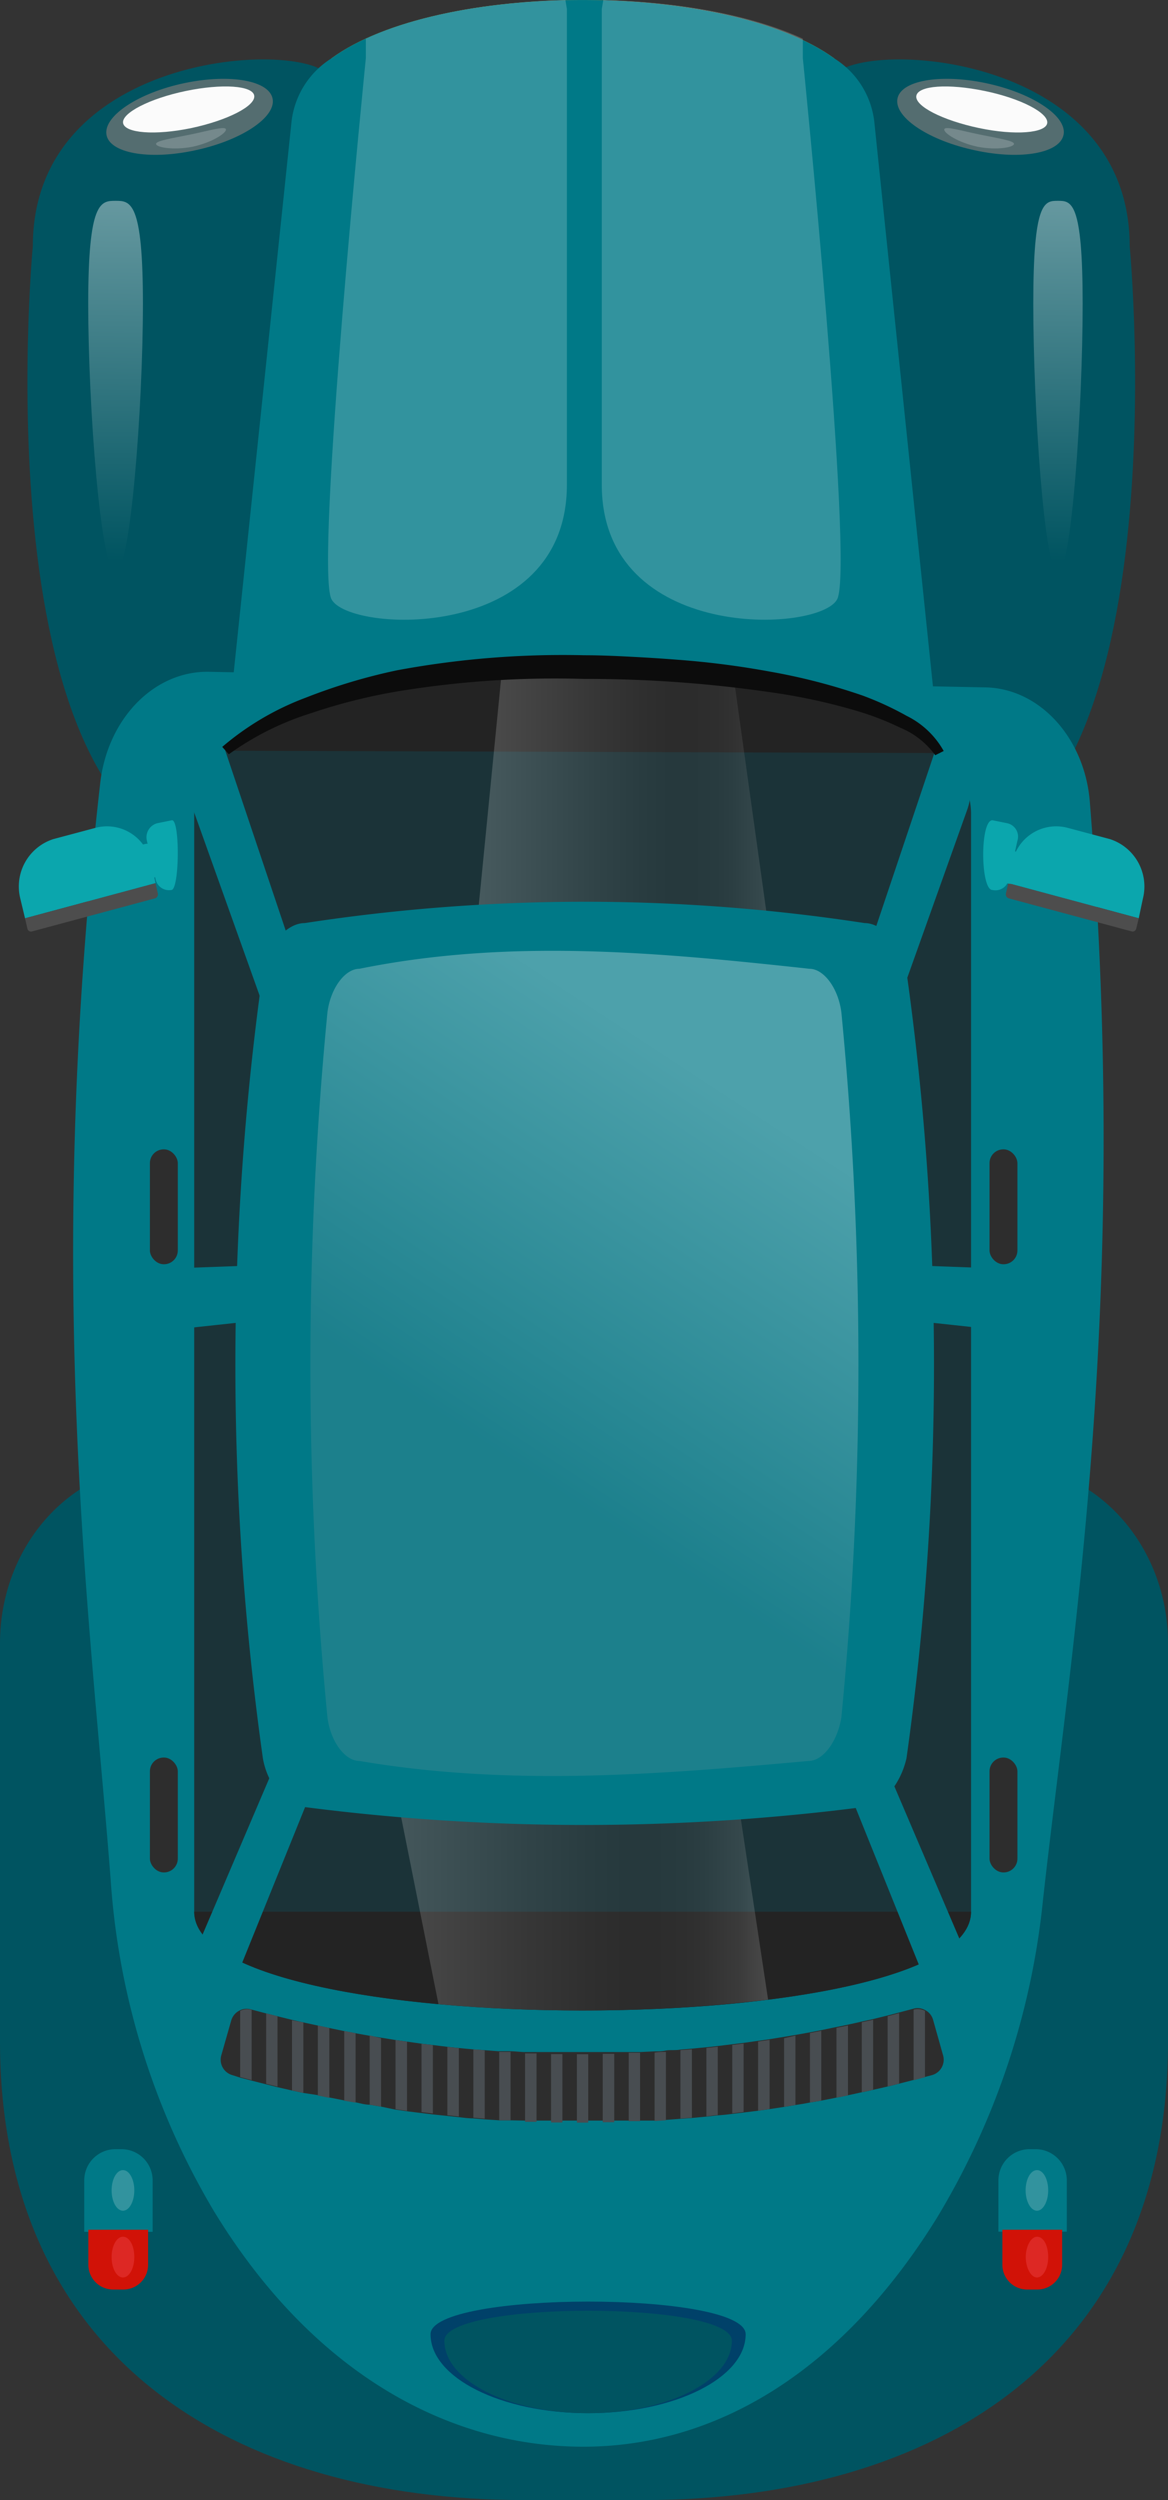
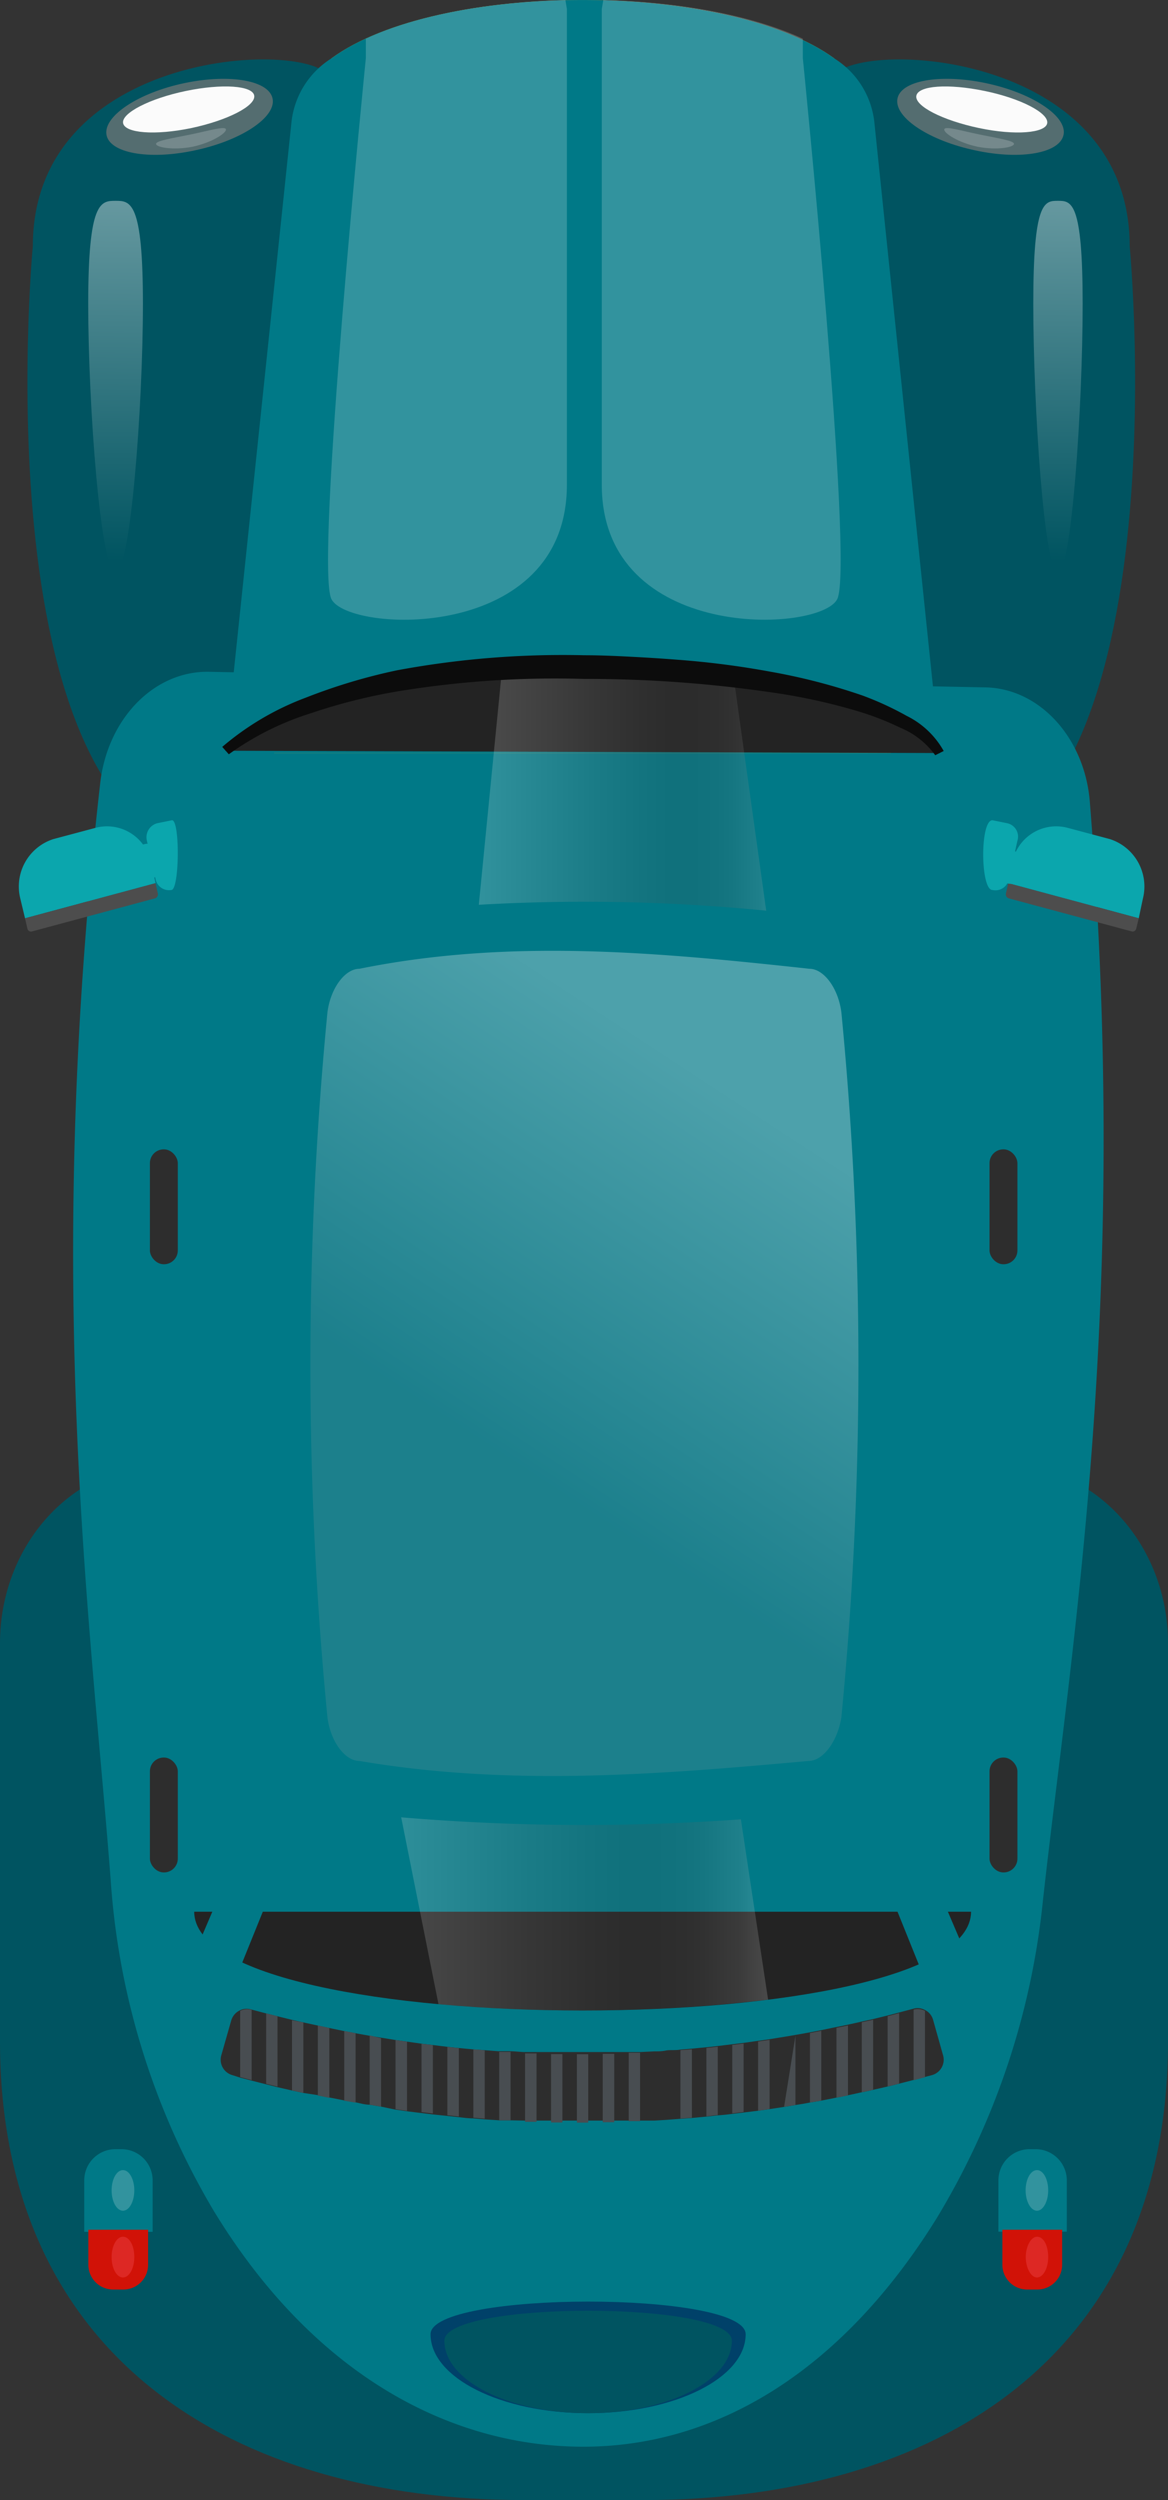
<svg xmlns="http://www.w3.org/2000/svg" xmlns:xlink="http://www.w3.org/1999/xlink" viewBox="0 0 85.4 182.76">
  <rect x="0" y="0" width="85.4" height="182.76" fill="#333333" stroke="none" />
  <defs>
    <style>.cls-1{fill:#005461;}.cls-2,.cls-4{fill:#007987;}.cls-3{fill:#f0b631;}.cls-15,.cls-4{opacity:0.3;}.cls-5{fill:#1b3338;}.cls-6{fill:#232323;}.cls-10,.cls-16,.cls-7{opacity:0.2;}.cls-7{fill:url(#Degradado_sin_nombre_3);}.cls-8{fill:#0ba6ad;}.cls-9{fill:#4d4d4d;}.cls-10{fill:url(#Degradado_sin_nombre_3-2);}.cls-11,.cls-12{opacity:0.5;}.cls-11{fill:url(#Degradado_sin_nombre_9);}.cls-12{fill:url(#Degradado_sin_nombre_9-2);}.cls-13{fill:#0c0c0c;}.cls-14{fill:#2d2d2d;}.cls-15{fill:url(#Degradado_sin_nombre_6);}.cls-16,.cls-19{fill:#fbfbfb;}.cls-17{fill:#004169;}.cls-18{fill:#546d70;}.cls-20{fill:#484d51;}.cls-21{fill:#d11207;}.cls-22{fill:#dd2824;}</style>
    <linearGradient id="Degradado_sin_nombre_3" x1="26.75" y1="132.73" x2="56.16" y2="132.73" gradientUnits="userSpaceOnUse">
      <stop offset="0" stop-color="#fff" />
      <stop offset="0.19" stop-color="#c4c4c4" />
      <stop offset="0.4" stop-color="#858585" />
      <stop offset="0.56" stop-color="#5e5e5e" />
      <stop offset="0.65" stop-color="#4f4f4f" />
      <stop offset="0.73" stop-color="#525252" />
      <stop offset="0.79" stop-color="#5a5a5a" />
      <stop offset="0.84" stop-color="#696969" />
      <stop offset="0.88" stop-color="#7f7f7f" />
      <stop offset="0.93" stop-color="#9a9a9a" />
      <stop offset="0.96" stop-color="#bbb" />
      <stop offset="1" stop-color="#e2e2e2" />
      <stop offset="1" stop-color="#e4e4e4" />
    </linearGradient>
    <linearGradient id="Degradado_sin_nombre_3-2" x1="34.2" y1="61.75" x2="57.16" y2="61.75" xlink:href="#Degradado_sin_nombre_3" />
    <linearGradient id="Degradado_sin_nombre_9" x1="8.63" y1="7.99" x2="8.14" y2="41.04" gradientUnits="userSpaceOnUse">
      <stop offset="0" stop-color="#fff" />
      <stop offset="1" stop-color="#005461" />
    </linearGradient>
    <linearGradient id="Degradado_sin_nombre_9-2" x1="77.56" y1="7.99" x2="77.08" y2="41.04" xlink:href="#Degradado_sin_nombre_9" />
    <linearGradient id="Degradado_sin_nombre_6" x1="54.81" y1="81.23" x2="37.79" y2="107.26" gradientUnits="userSpaceOnUse">
      <stop offset="0" stop-color="#fff" />
      <stop offset="1" stop-color="#5c919a" />
    </linearGradient>
  </defs>
  <g id="Слой_2" data-name="Слой 2">
    <g id="OBJECTS">
      <path class="cls-1" d="M47.11,182.76H38.29C17.14,182.76,0,172.42,0,149.22V120.13c0-7.22,5.33-13.07,11.91-13.07H73.49c6.57,0,11.91,5.85,11.91,13.07v29.09C85.4,172.42,68.25,182.76,47.11,182.76Z" />
      <path class="cls-1" d="M18.21,63.14h-.36C-1.89,63.14,2.4,18,2.4,18c0-15,21.83-15.2,21.83-12Z" />
      <path class="cls-1" d="M66.79,63.14h.36C86.89,63.14,82.6,18,82.6,18c0-15-21.83-15.2-21.83-12Z" />
      <path class="cls-2" d="M72.06,50.25,15.28,49.11c-4-.08-7.41,3.42-7.95,8.12-4.17,36.57-.69,61.26.76,80.16a54.49,54.49,0,0,0,7.57,24.28c7.33,12,17.32,17.19,27,17.19s18.88-5.48,25.85-16.74a55.69,55.69,0,0,0,7.75-23.23c2.08-18.76,6.38-43.47,3.43-80.2C79.35,54,76.05,50.33,72.06,50.25Z" />
      <path class="cls-3" d="M65.14,55.05H20.05L24.23,4.27C32-1.42,53.17-1.42,61,4.27Z" />
      <path class="cls-2" d="M68.72,55.05H16.47l4.85-46.2a6.3,6.3,0,0,1,2.91-4.58C32-1.42,53.17-1.42,61,4.27a6.3,6.3,0,0,1,2.92,4.58Z" />
      <path class="cls-4" d="M65.14,55.06H20.05L24.23,4.28a13.52,13.52,0,0,1,2.52-1.45C30.54,1.07,35.89.14,41.34,0,49-.16,56.83,1.26,61,4.27Z" />
-       <path class="cls-5" d="M71,59.37v80.38c0,9.63-56.8,9.63-56.8,0V59.37a6,6,0,0,1,2.28-4.5c3.74-3.33,11.6-5.3,20.23-5.91a82.94,82.94,0,0,1,16.95.55c6.5.92,12.09,2.71,15.05,5.35A6,6,0,0,1,71,59.37Z" />
      <path class="cls-6" d="M71,139.75c0,9.63-56.8,9.63-56.8,0Z" />
      <path class="cls-2" d="M22.56,73,16.47,54.87c-1.61-.68-3.35,1.67-2.28,4.5l5.86,16.4Z" />
      <path class="cls-2" d="M11.92,92.75c-1.07,0-1.07,4.53,0,4.53l9.27-1V92.41Z" />
      <path class="cls-2" d="M73.57,92.75c1.07,0,1.07,4.53,0,4.53l-9.27-1V92.41Z" />
      <path class="cls-2" d="M62.29,73l6.09-18.14c1.61-.68,3.36,1.67,2.28,4.5l-5.85,16.4Z" />
      <path class="cls-2" d="M22.6,131.38l-5.77,14.27c-1.58.53-3.34-1.3-2.33-3.5l5.55-13Z" />
      <path class="cls-7" d="M56.16,146.18a117.89,117.89,0,0,1-24.1.33l-5.31-26.6c5.64-.39,19.91-2,25.26-1.23Z" />
      <path class="cls-2" d="M62.25,131.38,68,145.65c1.57.53,3.34-1.3,2.33-3.5l-5.55-13Z" />
      <path class="cls-8" d="M1.83,67.13l9.54-2.57-.32-1.42a3.27,3.27,0,0,0-4-2.64l-3.15.84a3.64,3.64,0,0,0-2.41,4.37Z" />
      <path class="cls-9" d="M1.83,67.13l9.54-2.57.17.75a.31.31,0,0,1-.2.36l-9,2.42A.27.27,0,0,1,2,67.87Z" />
      <path class="cls-8" d="M12.53,65.06h0c.59,0,.64-5.09.05-5.1l-1.08.22a1.06,1.06,0,0,0-.76,1.28l.64,2.83A1,1,0,0,0,12.53,65.06Z" />
      <path class="cls-8" d="M11.92,63a1.27,1.27,0,0,1-1.2,1.32,1.33,1.33,0,0,1,0-2.64A1.27,1.27,0,0,1,11.92,63Z" />
      <path class="cls-8" d="M83.26,67.13l-9.54-2.57L74,63.14a3.27,3.27,0,0,1,4-2.64l3.15.84a3.64,3.64,0,0,1,2.41,4.37Z" />
      <path class="cls-9" d="M83.26,67.13l-9.54-2.57-.17.75a.31.31,0,0,0,.2.36l9,2.42a.27.27,0,0,0,.33-.22Z" />
      <path class="cls-8" d="M72.56,65.06h0c-.87,0-.92-5.08,0-5.1l1.08.22a1,1,0,0,1,.75,1.28l-.63,2.83A1,1,0,0,1,72.56,65.06Z" />
      <path class="cls-8" d="M75.13,63.51a1.21,1.21,0,1,1-1.21-1.32A1.27,1.27,0,0,1,75.13,63.51Z" />
      <path class="cls-6" d="M68.72,55.05l-52.25-.17h0c9.14-8.14,43.09-8.14,52.23,0C68.71,55,68.72,55.05,68.72,55.05Z" />
      <path class="cls-10" d="M57.16,74.74h-23L36.7,49a82.94,82.94,0,0,1,16.95.55Z" />
      <path class="cls-11" d="M10.45,22.21c0,7.5-.91,19.63-2,19.63s-2-12.13-2-19.63.91-7.53,2-7.53S10.45,14.71,10.45,22.21Z" />
      <path class="cls-12" d="M79.16,22.21c0,7.5-.81,19.63-1.81,19.63s-1.8-12.13-1.8-19.63.81-7.53,1.8-7.53S79.16,14.71,79.16,22.21Z" />
      <path class="cls-13" d="M16.25,54.6A20.36,20.36,0,0,1,22.36,51a41.65,41.65,0,0,1,6.67-2A66.25,66.25,0,0,1,42.71,47.9c1.14,0,2.28.05,3.43.11s2.28.13,3.42.22a63.11,63.11,0,0,1,6.81.88,44.13,44.13,0,0,1,6.71,1.74,22.62,22.62,0,0,1,3.21,1.48A6.29,6.29,0,0,1,69,54.9l-.62.31a5.93,5.93,0,0,0-2.53-2A20.82,20.82,0,0,0,62.75,52a43.44,43.44,0,0,0-6.59-1.42,93.26,93.26,0,0,0-13.47-.95,71,71,0,0,0-13.43.88,41,41,0,0,0-6.53,1.63,21,21,0,0,0-6,3Z" />
      <rect class="cls-14" x="10.96" y="84.02" width="2.04" height="8.4" rx="1.01" />
      <rect class="cls-14" x="72.35" y="84.02" width="2.04" height="8.4" rx="1.01" />
      <rect class="cls-14" x="10.96" y="128.48" width="2.04" height="8.4" rx="1.01" />
      <rect class="cls-14" x="72.35" y="128.48" width="2.04" height="8.4" rx="1.01" />
      <path class="cls-2" d="M63.12,132.1a160,160,0,0,1-40.85,0c-1.32,0-2.71-1.59-3.05-3.57a206.48,206.48,0,0,1,0-57.48c.34-2,1.74-3.57,3.06-3.57a135.08,135.08,0,0,1,40.94,0c1.32,0,2.71,1.59,3.06,3.57a206.48,206.48,0,0,1,0,57.48C65.83,130.51,64.44,132.1,63.12,132.1Z" />
      <path class="cls-15" d="M59.12,128.73c-11,1-21.86,1.87-32.84,0-1.06,0-2.12-1.43-2.34-3.2a267,267,0,0,1,0-51.51c.22-1.77,1.28-3.2,2.34-3.2,11-2.23,21.86-1.2,32.9,0,1.06,0,2.12,1.43,2.34,3.2a267,267,0,0,1,0,51.51C61.24,127.3,60.18,128.73,59.12,128.73Z" />
      <path class="cls-16" d="M41.45.66V35.43c0,11.58-16,10.85-17.22,8.36S26.75,4.25,26.75,4.25V2.83C30.54,1.07,35.89.14,41.34,0Z" />
      <path class="cls-16" d="M44,.66V35.43C44,47,60,46.28,61.22,43.79S58.7,4.25,58.7,4.25V2.83C54.91,1.07,49.56.14,44.11,0Z" />
      <path class="cls-17" d="M54.52,170.64c0,3.18-5.16,5.77-11.52,5.77s-11.52-2.59-11.52-5.77S54.52,167.45,54.52,170.64Z" />
      <path class="cls-1" d="M53.51,171.11c0,2.92-4.71,5.3-10.51,5.3s-10.51-2.38-10.51-5.3S53.51,168.19,53.51,171.11Z" />
      <path class="cls-18" d="M71.34,11c-3.36-.7-5.92-2.38-5.73-3.74s3.08-1.89,6.44-1.19S78,8.46,77.77,9.82,74.7,11.72,71.34,11Z" />
      <path class="cls-19" d="M71.58,9.36C68.92,8.8,66.86,7.75,67,7s2.34-.9,5-.35S76.68,8.27,76.57,9,74.23,9.92,71.58,9.36Z" />
      <path class="cls-16" d="M71.49,10.73c-1.42-.3-2.49-1-2.45-1.27s1.16.08,2.57.37,2.57.46,2.53.7S72.9,11,71.49,10.73Z" />
      <path class="cls-18" d="M14.21,11c3.36-.7,5.93-2.38,5.73-3.74s-3.07-1.89-6.43-1.19S7.59,8.46,7.78,9.82,10.85,11.72,14.21,11Z" />
      <path class="cls-19" d="M14,9.36C16.63,8.8,18.69,7.75,18.59,7s-2.35-.9-5-.35S8.87,8.27,9,9,11.32,9.92,14,9.36Z" />
      <path class="cls-16" d="M14.07,10.73c1.41-.3,2.49-1,2.45-1.27s-1.17.08-2.58.37-2.56.46-2.53.7S12.66,11,14.07,10.73Z" />
      <path class="cls-14" d="M68.13,151.7l-.5.13-.83.22-1.06.27-.84.21-1.06.24c-.27.06-.55.13-.83.18l-1.06.23-.84.17-1.06.21-.83.14c-.35.07-.71.13-1.06.18l-.83.14-1.06.16-.84.12-1.06.13-.83.1c-.35.05-.7.08-1.06.11s-.55.07-.83.09l-1.06.1-.84.06-1.06.08-.83.05-1.06,0-.83,0-1.06,0-.84,0h-3l-.83,0-1.06,0-.84,0L37.33,155,36.5,155l-1.06-.07-.83-.07c-.35,0-.71-.05-1.06-.09l-.84-.09-1.06-.11-.83-.1-1.06-.13-.84-.12L27.86,154l-.83-.14c-.35,0-.71-.11-1.06-.18l-.83-.14-1.06-.21-.84-.17L22.18,153l-.83-.18-1.06-.24-.83-.21-1.06-.27-.84-.22L17,151.7a1.17,1.17,0,0,1-.82-1.45l.73-2.56a1.19,1.19,0,0,1,.61-.72,1.1,1.1,0,0,1,.82-.08h0l1.06.28.83.21,1.06.26.83.19,1.06.23.84.18,1.06.22.83.16,1.06.19.83.14,1.06.17.84.12,1.06.15.83.1,1.06.13.84.09,1.06.1.83.06,1.06.08.83,0c.35,0,.71.05,1.06.06l.84,0,1.06,0,.83,0h3l.84,0,1.06,0,.83,0,1.06-.05c.28,0,.55,0,.83-.06s.71,0,1.06-.07l.84-.07,1.06-.1.83-.09,1.06-.13.83-.1,1.06-.15.84-.12,1.06-.17.83-.14,1.06-.19.83-.16,1.06-.22.84-.17c.35-.08.71-.15,1.06-.24l.83-.18,1.06-.26.84-.22,1.06-.28a1.12,1.12,0,0,1,.83.09,1.15,1.15,0,0,1,.6.71l.72,2.56A1.17,1.17,0,0,1,68.13,151.7Z" />
      <path class="cls-20" d="M18.4,146.9v5.16l-.84-.22V147a1.1,1.1,0,0,1,.82-.08Z" />
      <path class="cls-20" d="M20.29,147.39v5.15l-.83-.21v-5.15Z" />
      <path class="cls-20" d="M22.18,147.84V153l-.83-.18v-5.13Z" />
      <path class="cls-20" d="M24.08,148.25v5.11l-.84-.17v-5.12Z" />
      <path class="cls-20" d="M26,148.63v5.08l-.83-.14v-5.1Z" />
      <path class="cls-20" d="M27.86,149V154l-.83-.14v-5.07Z" />
      <path class="cls-20" d="M29.76,149.25v5.06l-.84-.12v-5.06Z" />
      <path class="cls-20" d="M31.65,149.5v5l-.83-.1v-5Z" />
      <path class="cls-20" d="M33.55,149.72v5l-.84-.09v-5Z" />
      <path class="cls-20" d="M35.44,149.88v5l-.83-.07v-5Z" />
      <path class="cls-20" d="M37.33,150v5L36.5,155v-5Z" />
      <path class="cls-20" d="M39.23,150.11v5l-.84,0v-5Z" />
      <path class="cls-20" d="M41.12,150.16v5l-.83,0v-5Z" />
      <rect class="cls-20" x="42.18" y="150.17" width="0.83" height="5" />
      <path class="cls-20" d="M44.91,150.14v5l-.84,0v-5Z" />
      <path class="cls-20" d="M46.8,150.06v5l-.83,0v-5Z" />
-       <path class="cls-20" d="M48.69,150v5l-.83.05v-5C48.14,150,48.41,150,48.69,150Z" />
      <path class="cls-20" d="M50.59,149.81v5l-.84.06v-5Z" />
      <path class="cls-20" d="M52.48,149.62v5c-.27,0-.55.07-.83.09v-5Z" />
      <path class="cls-20" d="M54.37,149.39v5l-.83.1v-5Z" />
      <path class="cls-20" d="M56.27,149.12v5.06l-.84.12v-5.06Z" />
-       <path class="cls-20" d="M58.16,148.81v5.07l-.83.14V149Z" />
+       <path class="cls-20" d="M58.16,148.81v5.07l-.83.14Z" />
      <path class="cls-20" d="M60.05,148.46v5.1l-.83.14v-5.08Z" />
      <path class="cls-20" d="M62,148.07v5.11l-.84.17v-5.11Z" />
      <path class="cls-20" d="M63.84,147.65v5.12c-.27.06-.55.13-.83.18v-5.12Z" />
      <path class="cls-20" d="M65.74,147.17v5.15l-.84.21v-5.14Z" />
      <path class="cls-20" d="M67.63,147v4.85l-.83.22v-5.16A1.12,1.12,0,0,1,67.63,147Z" />
      <path class="cls-2" d="M8.42,157.11h.46a2.28,2.28,0,0,1,2.28,2.28v3.76a0,0,0,0,1,0,0h-5a0,0,0,0,1,0,0v-3.76A2.28,2.28,0,0,1,8.42,157.11Z" />
      <path class="cls-21" d="M6.46,163h4.37a0,0,0,0,1,0,0v2.56A1.81,1.81,0,0,1,9,167.37H8.27a1.81,1.81,0,0,1-1.81-1.81V163A0,0,0,0,1,6.46,163Z" />
      <path class="cls-22" d="M9.82,165c0,.82-.37,1.49-.83,1.49s-.83-.67-.83-1.49.37-1.49.83-1.49S9.82,164.13,9.82,165Z" />
      <path class="cls-16" d="M9.82,160.12c0,.82-.37,1.49-.83,1.49s-.83-.67-.83-1.49.37-1.48.83-1.48S9.82,159.3,9.82,160.12Z" />
      <path class="cls-2" d="M75.25,157.11h.46A2.28,2.28,0,0,1,78,159.38v3.76a0,0,0,0,1,0,0H73a0,0,0,0,1,0,0v-3.76A2.28,2.28,0,0,1,75.25,157.11Z" />
      <path class="cls-21" d="M73.29,163h4.37a0,0,0,0,1,0,0v2.56a1.81,1.81,0,0,1-1.81,1.81H75.1a1.81,1.81,0,0,1-1.81-1.81V163A0,0,0,0,1,73.29,163Z" />
      <path class="cls-22" d="M76.64,165c0,.82-.37,1.49-.82,1.49S75,165.77,75,165s.37-1.49.83-1.49S76.64,164.13,76.64,165Z" />
      <path class="cls-16" d="M76.64,160.12c0,.82-.37,1.49-.82,1.49s-.83-.67-.83-1.49.37-1.48.83-1.48S76.64,159.3,76.64,160.12Z" />
    </g>
  </g>
</svg>